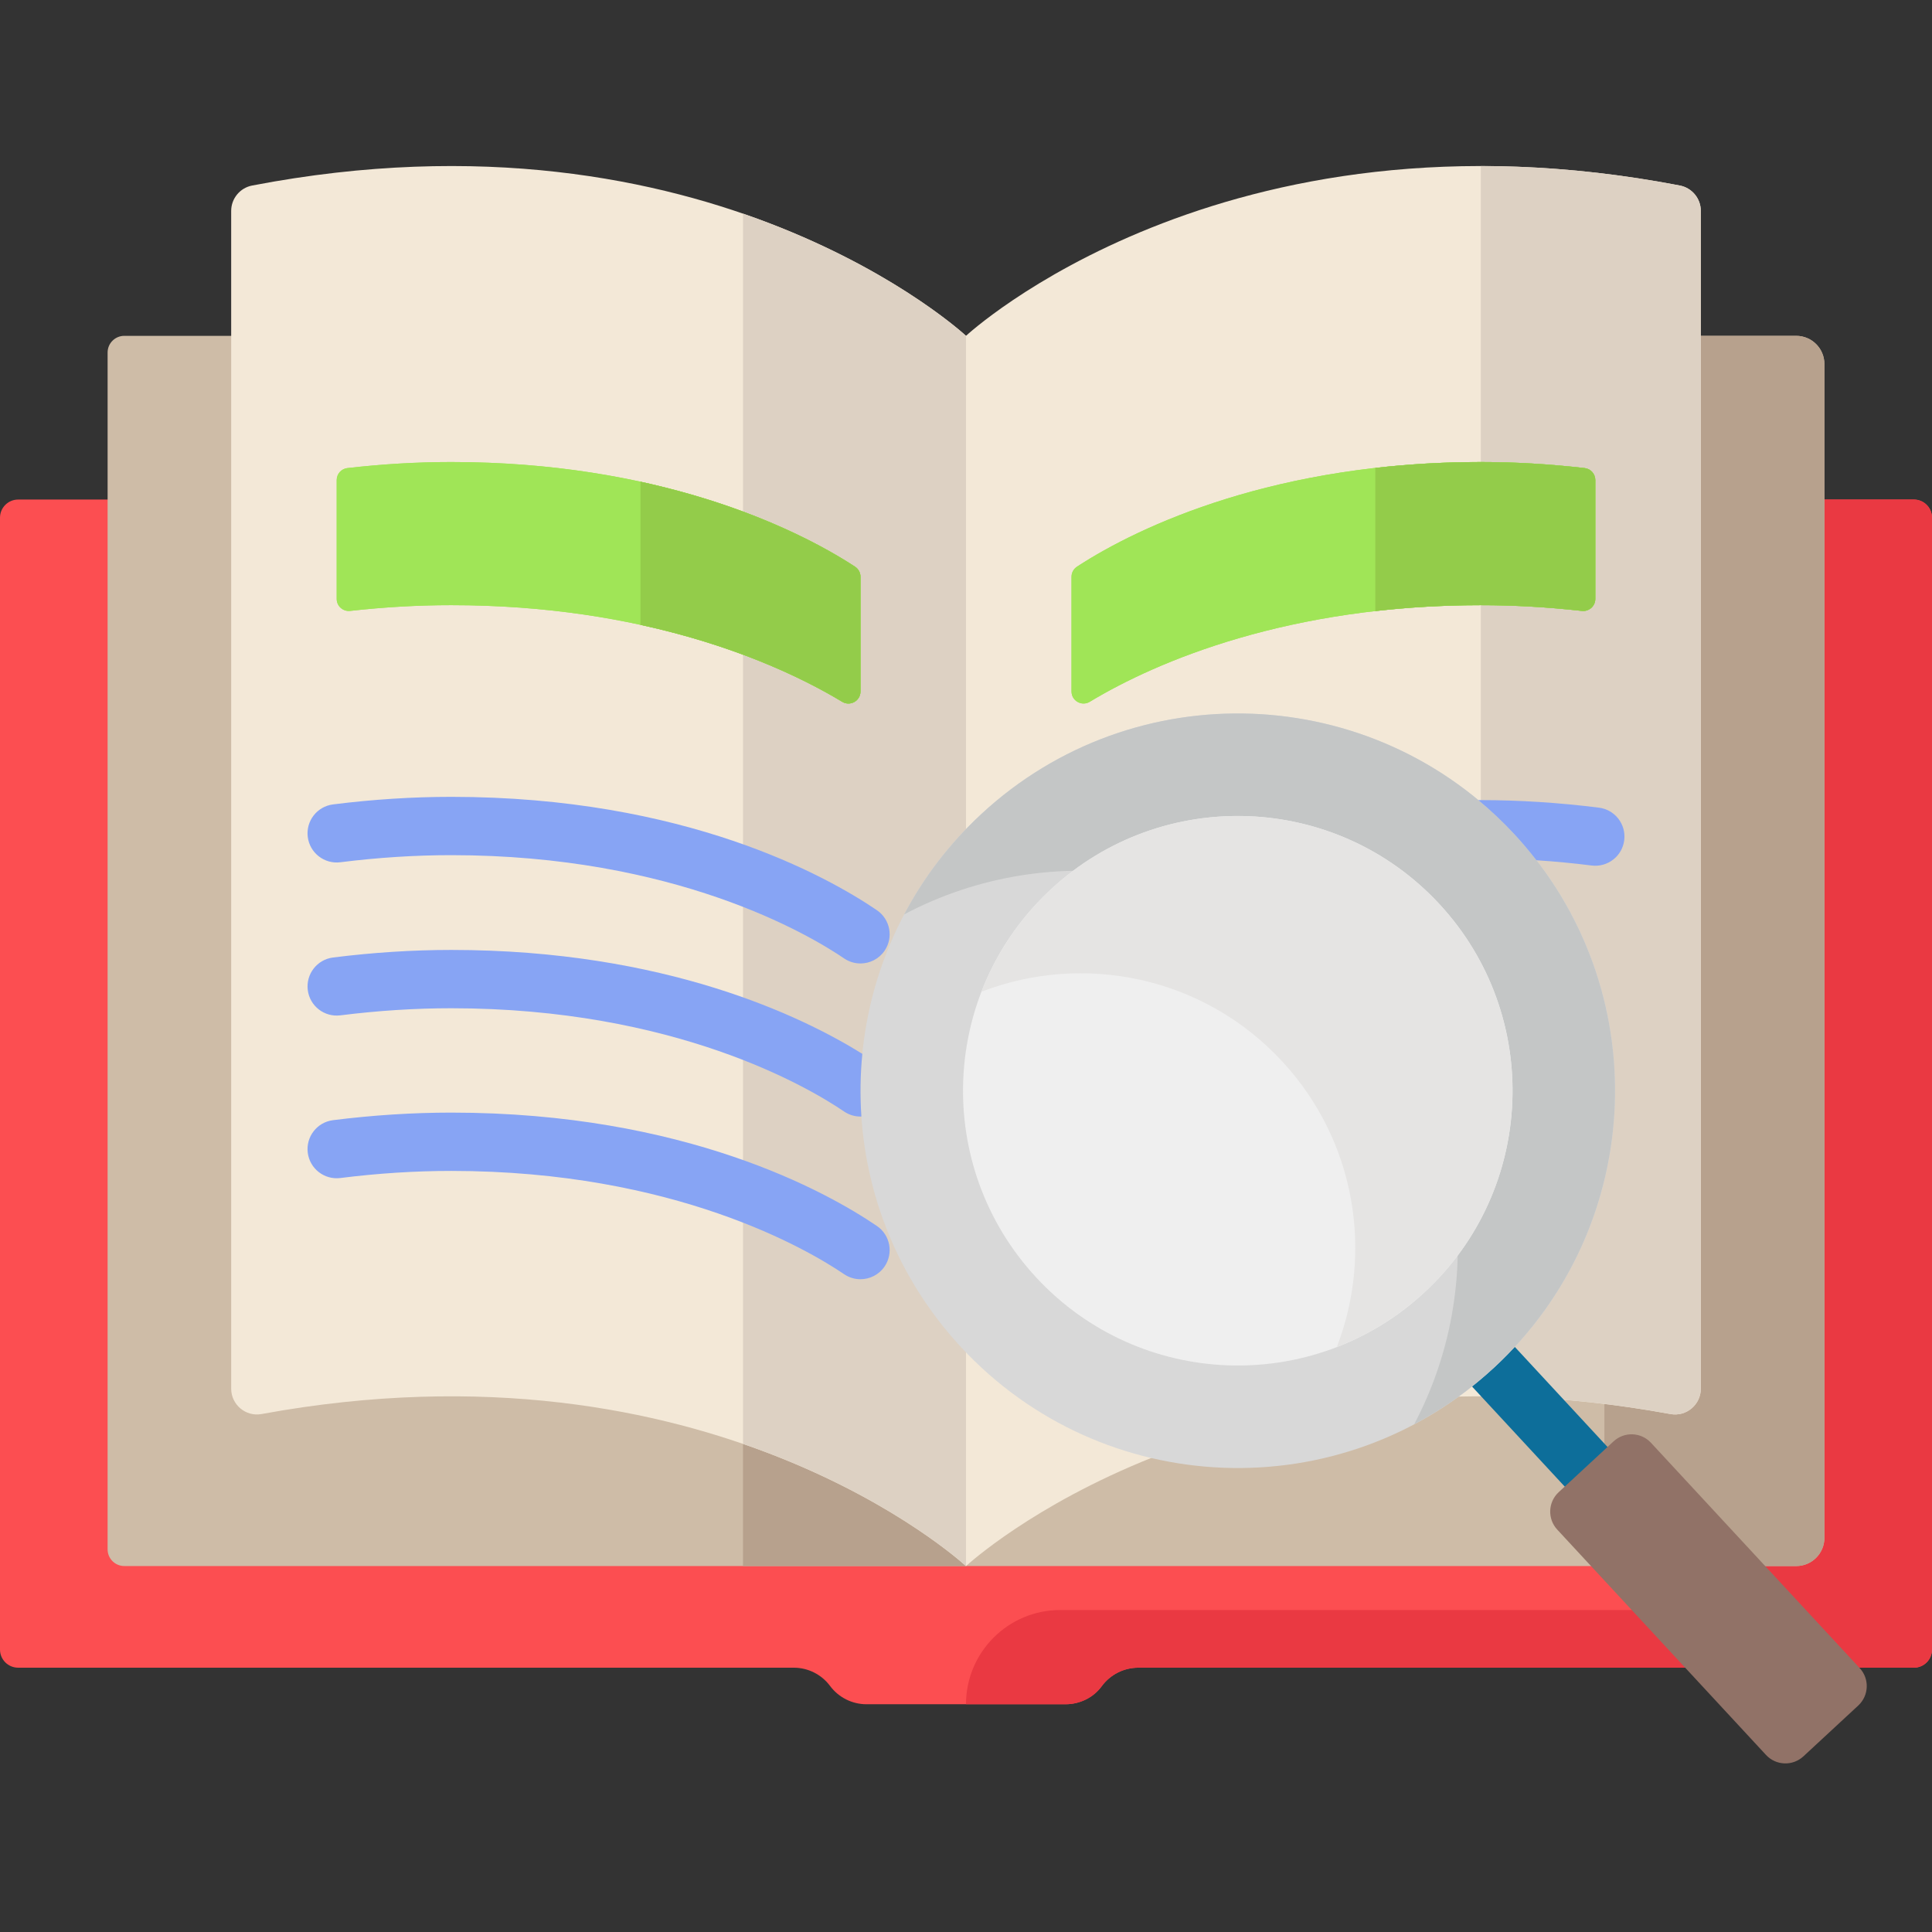
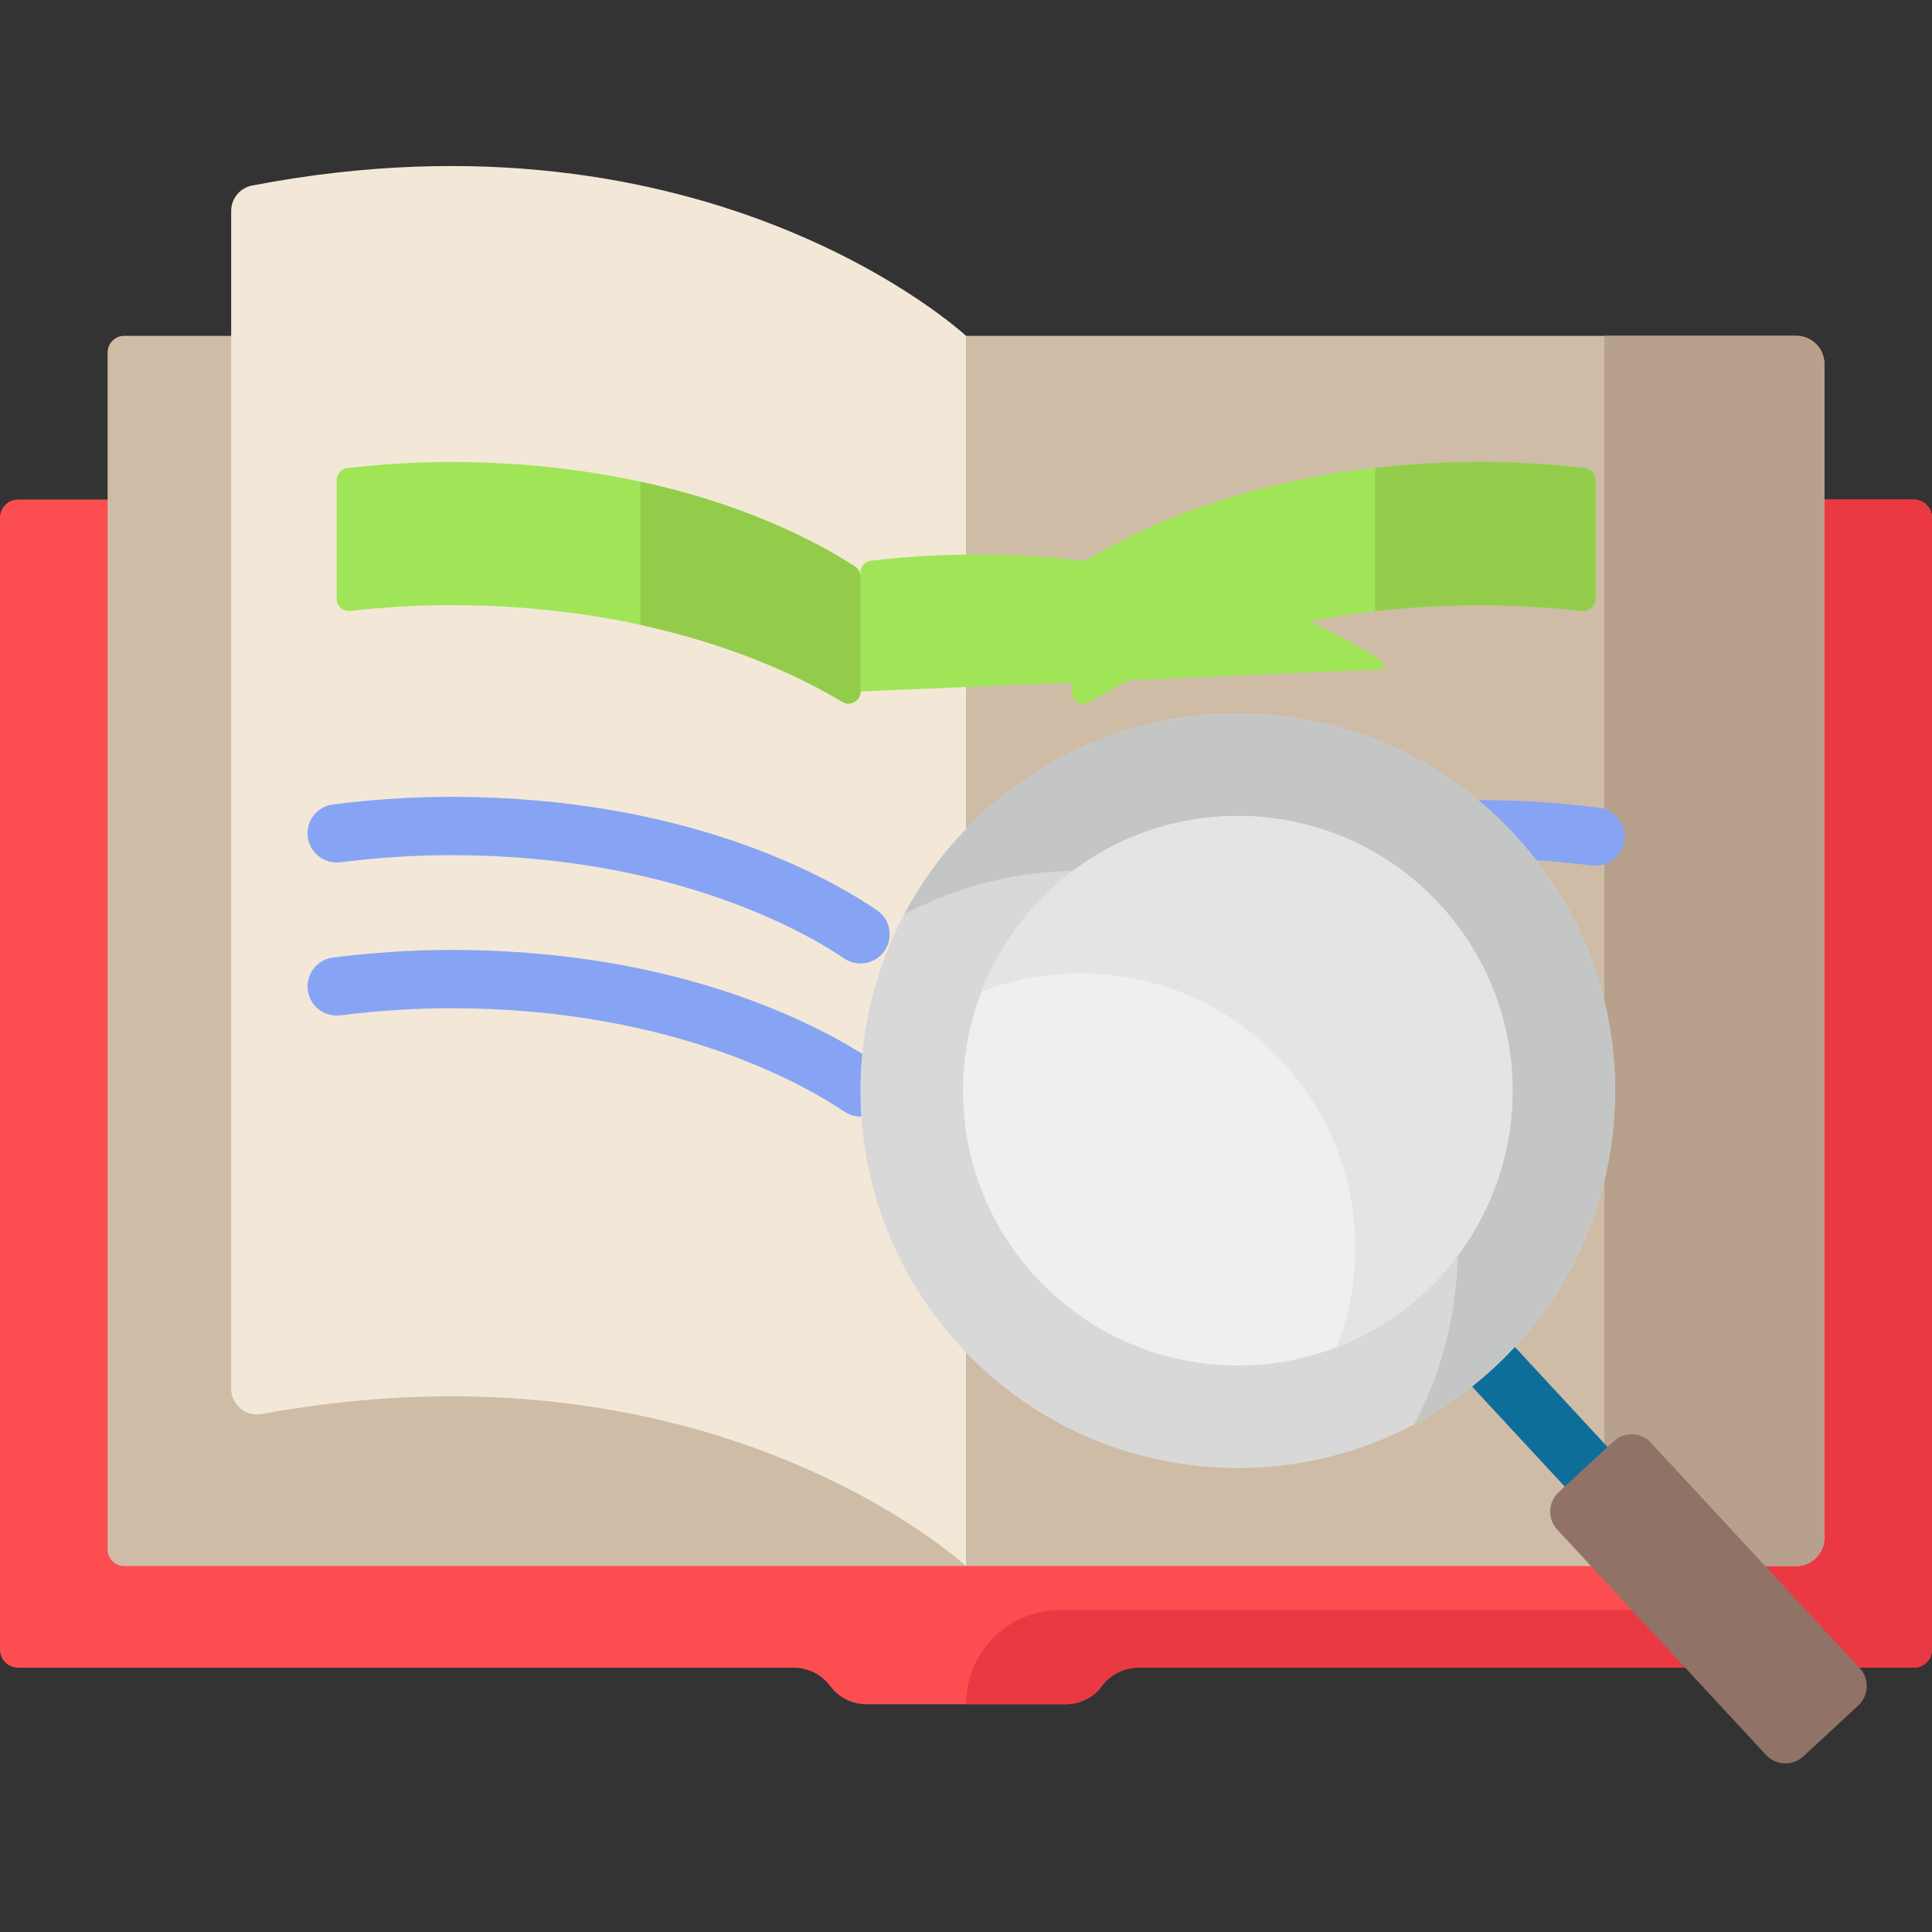
<svg xmlns="http://www.w3.org/2000/svg" height="512pt" viewBox="0 -44 512.001 512" width="512pt">
  <rect x="0" y="-44" width="512.001" height="512" fill="#333333" stroke="none" />
  <path d="m507.191 88.387h-502.383c-2.656 0-4.809 2.152-4.809 4.805v299.953c0 2.656 2.152 4.809 4.809 4.809h205.527c3.801 0 7.379 1.797 9.645 4.844 2.27 3.047 5.848 4.844 9.648 4.844h52.746c3.801 0 7.375-1.797 9.645-4.844 2.266-3.051 5.844-4.844 9.645-4.844h205.531c2.652 0 4.805-2.152 4.805-4.809v-299.953c0-2.652-2.152-4.805-4.809-4.805zm0 0" fill="#fc4e51" />
  <path d="m507.191 88.387h-53.562v289.477c0 2.656-2.152 4.809-4.809 4.809h-167.852c-13.789 0-24.969 11.18-24.969 24.969h26.336c3.746 0 7.383-1.656 9.574-4.695 2.262-3.141 5.891-4.992 9.754-4.992h205.527c2.656 0 4.809-2.152 4.809-4.809v-299.953c0-2.652-2.152-4.805-4.809-4.805zm0 0" fill="#ea3942" />
  <path d="m256 371.016h-223.062c-2.441 0-4.422-1.977-4.422-4.422v-317.172c0-2.441 1.98-4.422 4.422-4.422h223.062zm0 0" fill="#cebca7" />
-   <path d="m196.906 45h59.094v326.02h-59.094zm0 0" fill="#b7a18d" />
  <path d="m476.016 371.016h-220.016v-326.016h220.016c4.125 0 7.469 3.344 7.469 7.469v311.078c0 4.125-3.344 7.469-7.469 7.469zm0 0" fill="#cebca7" />
  <path d="m476.016 45h-50.832v326.02h50.832c4.125 0 7.469-3.344 7.469-7.473v-311.078c0-4.125-3.344-7.469-7.469-7.469zm0 0" fill="#b7a18d" />
  <path d="m61.266 11.895v312.102c0 4.262 3.855 7.508 8.051 6.738 118.621-21.762 185.367 39.09 186.652 40.273.012.004.031.008.031.008v-326.016s-67.824-63.141-189.168-39.836c-3.227.617-5.566 3.445-5.566 6.73zm0 0" fill="#f3e8d7" />
-   <path d="m196.906 12.617v326.031c37.918 13.078 58.359 31.711 59.062 32.359.012.004.031.008.031.008v-326.016s-20.492-19.07-59.094-32.383zm0 0" fill="#ddd1c3" />
-   <path d="m450.734 11.895v312.102c0 4.262-3.855 7.508-8.051 6.738-118.621-21.762-185.367 39.09-186.652 40.273-.012.004-.031.008-.031.008v-326.016s67.824-63.141 189.168-39.836c3.227.617 5.566 3.445 5.566 6.73zm0 0" fill="#f3e8d7" />
-   <path d="m445.168 5.164c-18.895-3.629-36.488-5.16-52.734-5.164v326.047c15.531 0 32.293 1.391 50.25 4.684 4.195.77 8.051-2.473 8.051-6.734v-312.102c0-3.285-2.34-6.113-5.566-6.73zm0 0" fill="#ddd1c3" />
  <path d="m420.34 352.438c-2.074 0-4.145-.832-5.668-2.477l-24.371-26.309c-2.898-3.129-2.711-8.016.418-10.918 3.129-2.898 8.02-2.715 10.918.418l24.371 26.309c2.898 3.129 2.711 8.016-.418 10.918-1.484 1.375-3.371 2.059-5.25 2.059zm0 0" fill="#0d6e9a" />
  <path d="m283.961 139.238c0 2.492 2.715 4.027 4.848 2.738 17.98-10.863 53.043-25.602 103.598-25.602 8.777 0 17.73.508 26.793 1.52 1.902.211 3.574-1.262 3.574-3.176v-31.488c0-1.625-1.215-3-2.828-3.184-9.316-1.066-18.52-1.605-27.539-1.605-53.953 0-90.258 16.789-106.992 27.734-.906.594-1.453 1.598-1.453 2.684zm0 0" fill="#a0e557" />
  <path d="m419.949 80.047c-9.32-1.066-18.523-1.605-27.539-1.605-9.914 0-19.227.574-27.938 1.566v37.934c8.711-.992 18.02-1.566 27.938-1.566 8.773 0 17.727.508 26.789 1.52 1.902.211 3.574-1.262 3.574-3.176v-31.488c0-1.625-1.215-3-2.824-3.184zm0 0" fill="#93cc4a" />
-   <path d="m228.039 139.238c0 2.492-2.715 4.027-4.848 2.738-17.98-10.863-53.043-25.602-103.598-25.602-8.777 0-17.73.508-26.793 1.52-1.902.211-3.574-1.262-3.574-3.176v-31.488c0-1.625 1.215-3 2.828-3.184 9.316-1.066 18.52-1.605 27.539-1.605 53.949 0 90.258 16.789 106.992 27.734.906.594 1.453 1.598 1.453 2.684zm0 0" fill="#a0e557" />
+   <path d="m228.039 139.238v-31.488c0-1.625 1.215-3 2.828-3.184 9.316-1.066 18.52-1.605 27.539-1.605 53.949 0 90.258 16.789 106.992 27.734.906.594 1.453 1.598 1.453 2.684zm0 0" fill="#a0e557" />
  <path d="m226.582 106.176c-10.863-7.109-29.996-16.676-56.844-22.512v37.926c24.25 5.27 42.199 13.59 53.453 20.387 2.133 1.289 4.848-.246 4.848-2.738v-30.379c0-1.086-.547-2.09-1.457-2.684zm0 0" fill="#93cc4a" />
  <path d="m401.371 177.113c-37.523-40.508-100.785-42.922-141.293-5.398-40.508 37.527-42.926 100.785-5.398 141.293 37.527 40.508 100.785 42.926 141.293 5.398 40.508-37.523 42.926-100.785 5.398-141.293zm0 0" fill="#d8d8d8" />
  <path d="m401.367 177.109c-37.527-40.504-100.785-42.922-141.293-5.395-8.512 7.883-15.332 16.902-20.461 26.609 39.066-20.688 88.617-13.508 120.082 20.457 29.645 31.996 34.355 78.188 15.066 114.68 7.523-3.984 14.664-8.996 21.207-15.059 40.508-37.523 42.922-100.781 5.398-141.293zm0 0" fill="#c4c6c6" />
  <path d="m381.441 195.578c-27.328-29.5-73.398-31.262-102.898-3.934-29.504 27.332-31.262 73.402-3.934 102.902 27.332 29.5 73.398 31.262 102.902 3.93 29.5-27.328 31.262-73.398 3.93-102.898zm0 0" fill="#efefef" />
  <path d="m381.438 195.574c-27.328-29.5-73.402-31.262-102.902-3.93-8.422 7.801-14.57 17.133-18.441 27.172 27.004-10.434 58.801-4.102 79.672 18.43 19.527 21.074 24.195 50.609 14.512 75.727 8.355-3.227 16.258-8.043 23.23-14.5 29.5-27.328 31.258-73.398 3.93-102.898zm0 0" fill="#e5e4e3" />
  <path d="m492.461 407.98-14.539 13.473c-2.844 2.633-7.285 2.465-9.918-.383l-55.316-59.707c-2.633-2.844-2.465-7.281.379-9.918l14.543-13.469c2.844-2.637 7.285-2.465 9.918.379l55.312 59.707c2.637 2.84 2.465 7.281-.379 9.918zm0 0" fill="#917267" />
  <path d="m283.961 139.238c0 2.492 2.715 4.027 4.848 2.738 17.98-10.863 53.043-25.602 103.598-25.602 8.777 0 17.73.508 26.793 1.52 1.902.211 3.574-1.262 3.574-3.176v-31.488c0-1.625-1.215-3-2.828-3.184-9.316-1.066-18.52-1.605-27.539-1.605-53.953 0-90.258 16.789-106.992 27.734-.906.594-1.453 1.598-1.453 2.684zm0 0" fill="#a0e557" />
  <path d="m419.949 80.047c-9.32-1.066-18.523-1.605-27.539-1.605-9.914 0-19.227.574-27.938 1.566v37.934c8.711-.992 18.02-1.566 27.938-1.566 8.773 0 17.727.508 26.789 1.52 1.902.211 3.574-1.262 3.574-3.176v-31.488c0-1.625-1.215-3-2.824-3.184zm0 0" fill="#93cc4a" />
  <path d="m228.039 139.238c0 2.492-2.715 4.027-4.848 2.738-17.98-10.863-53.043-25.602-103.598-25.602-8.777 0-17.73.508-26.793 1.52-1.902.211-3.574-1.262-3.574-3.176v-31.488c0-1.625 1.215-3 2.828-3.184 9.316-1.066 18.52-1.605 27.539-1.605 53.949 0 90.258 16.789 106.992 27.734.906.594 1.453 1.598 1.453 2.684zm0 0" fill="#a0e557" />
  <path d="m226.582 106.176c-10.863-7.109-29.996-16.676-56.844-22.512v37.926c24.25 5.27 42.199 13.59 53.453 20.387 2.133 1.289 4.848-.246 4.848-2.738v-30.379c0-1.086-.547-2.09-1.457-2.684zm0 0" fill="#93cc4a" />
  <g fill="#87a4f4">
-     <path d="m228.031 295.008c-1.496 0-3.004-.434-4.336-1.336-9.445-6.422-44.863-27.367-104.105-27.367-9.566 0-19.457.633-29.402 1.883-4.238.523-8.098-2.469-8.629-6.703s2.469-8.098 6.703-8.629c10.582-1.328 21.121-2.004 31.328-2.004 61.914 0 99.504 21.008 112.793 30.039 3.527 2.398 4.445 7.203 2.047 10.734-1.496 2.195-3.926 3.383-6.398 3.383zm0 0" />
    <path d="m228.031 211.328c-1.496 0-3.004-.434-4.336-1.34-9.445-6.418-44.867-27.363-104.105-27.363-9.562 0-19.453.633-29.402 1.883-4.227.531-8.098-2.473-8.629-6.707-.531-4.23 2.473-8.094 6.707-8.625 10.582-1.332 21.121-2.004 31.324-2.004 61.914 0 99.504 21.008 112.793 30.039 3.527 2.395 4.445 7.203 2.047 10.73-1.496 2.199-3.926 3.387-6.398 3.387zm0 0" />
    <path d="m228.527 235.277c-15.898-9.898-52.195-27.535-108.934-27.535-10.207 0-20.746.676-31.328 2.004-4.234.531-7.234 4.395-6.703 8.629.527 4.23 4.398 7.234 8.625 6.703 9.949-1.25 19.84-1.883 29.406-1.883 59.238 0 94.66 20.945 104.102 27.367 1.332.902 2.84 1.336 4.336 1.336.082 0 .164-.012.246-.016-.375-5.531-.293-11.086.25-16.605zm0 0" />
    <path d="m423.734 170.039c-10.582-1.332-21.121-2.004-31.328-2.004-.207 0-.41.008-.621.008 3.344 2.773 6.547 5.797 9.582 9.07 2.055 2.219 3.984 4.512 5.805 6.863 4.844.312 9.734.777 14.641 1.395 4.227.527 8.098-2.473 8.629-6.707.531-4.234-2.473-8.098-6.707-8.625zm0 0" />
  </g>
</svg>